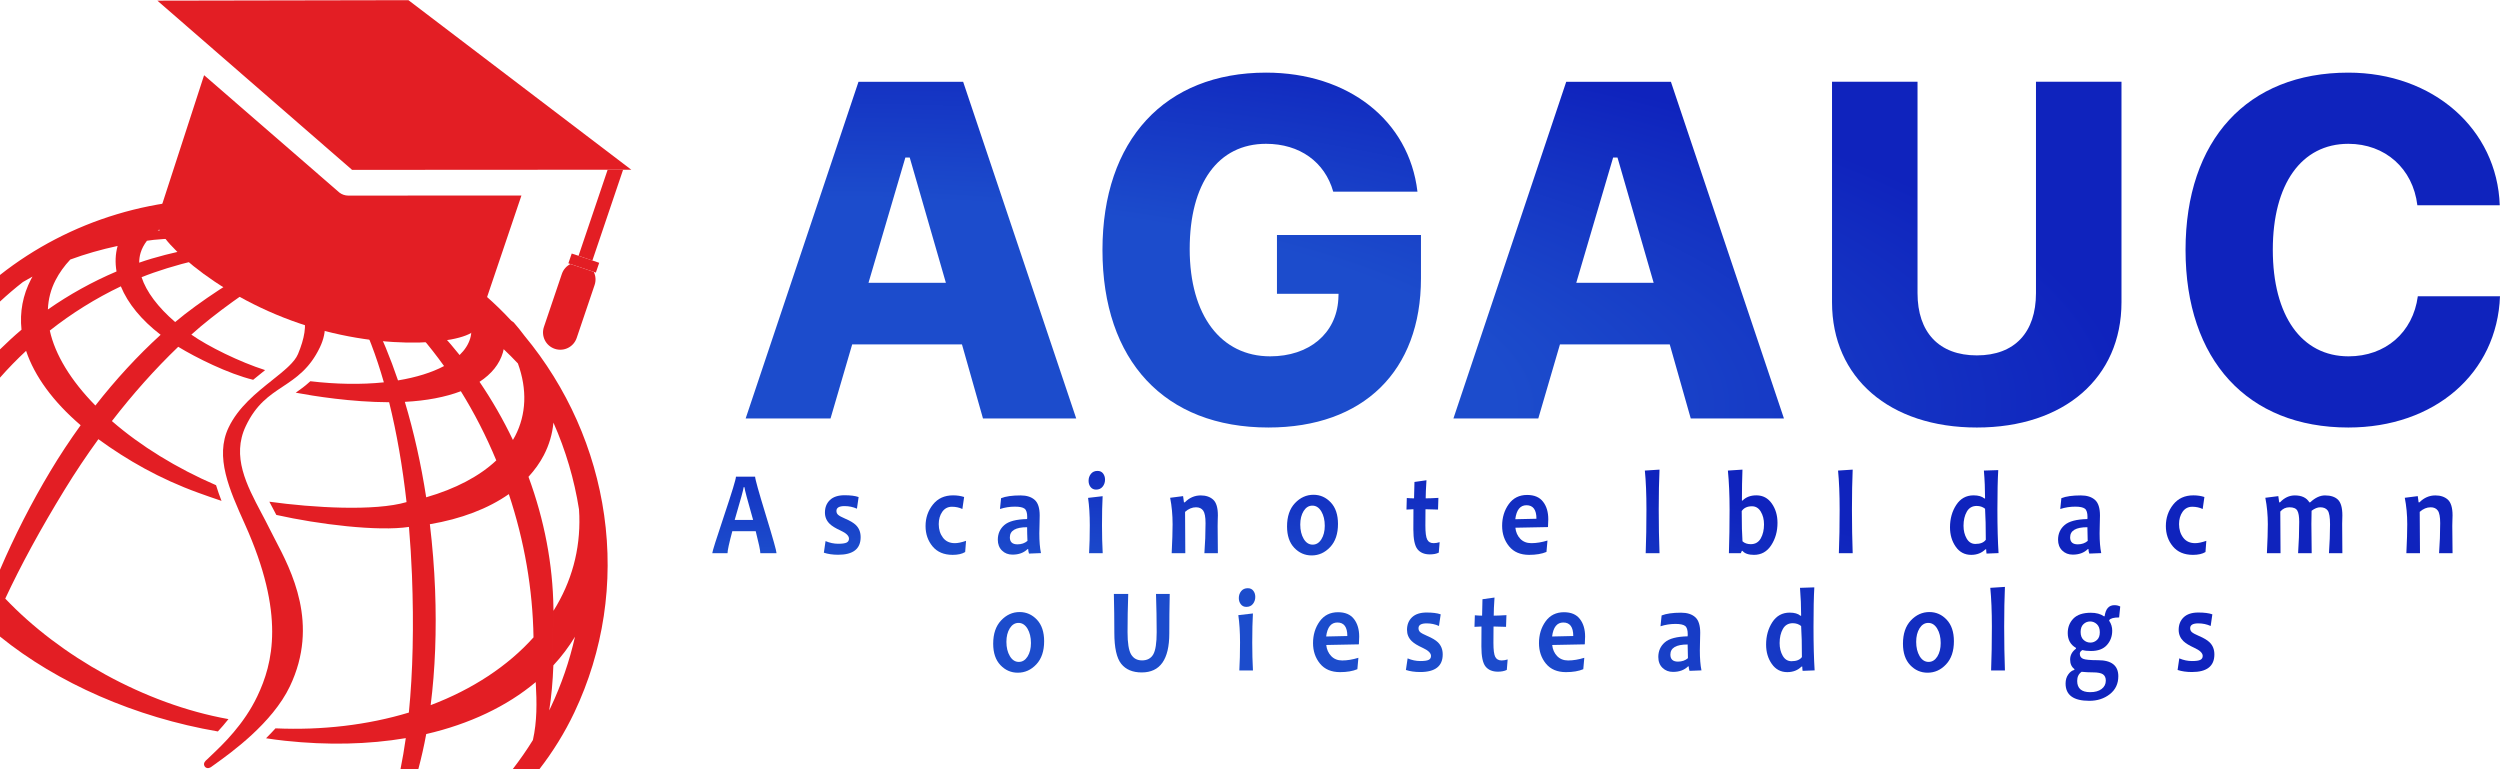
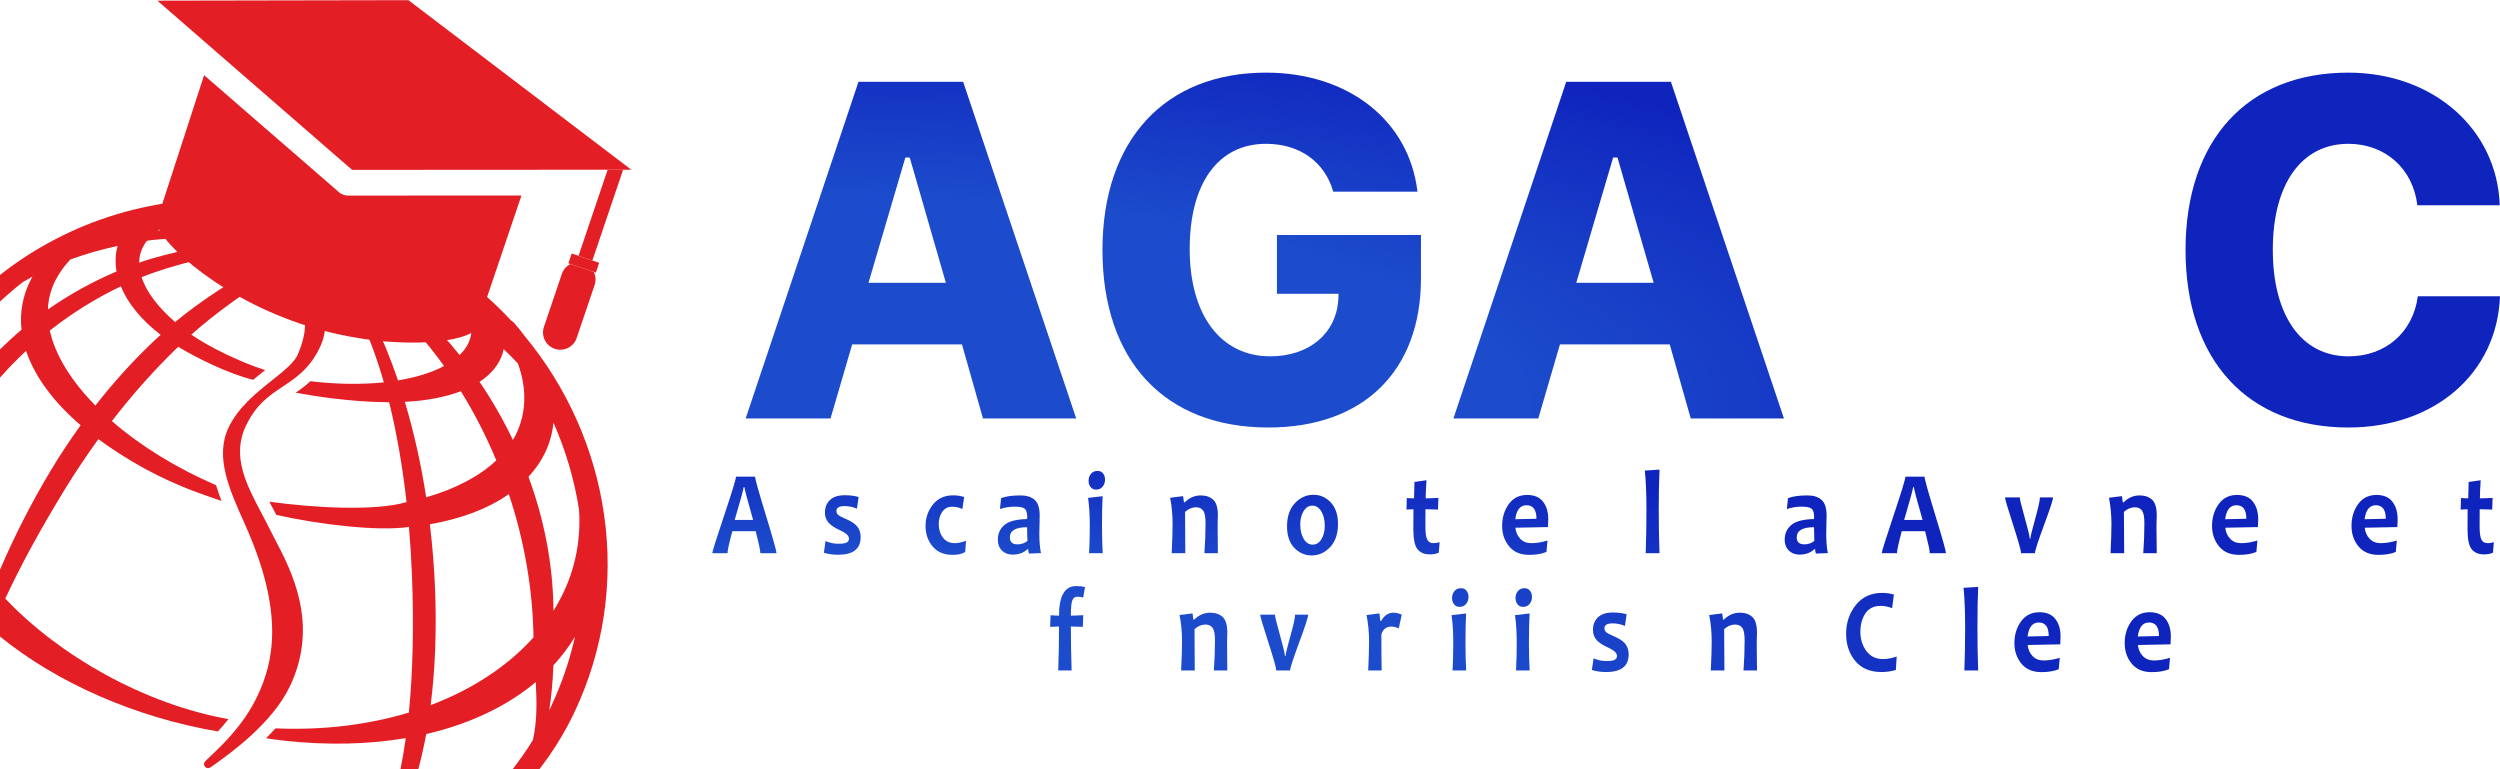
<svg xmlns="http://www.w3.org/2000/svg" xmlns:xlink="http://www.w3.org/1999/xlink" xml:space="preserve" width="2421px" height="745px" version="1.1" style="shape-rendering:geometricPrecision; text-rendering:geometricPrecision; image-rendering:optimizeQuality; fill-rule:evenodd; clip-rule:evenodd" viewBox="0 0 741.45 228.06">
  <defs>
    <style type="text/css">
   
    .fil0 {fill:none}
    .fil1 {fill:#E31E24}
    .fil2 {fill:#E31E24;fill-rule:nonzero}
    .fil3 {fill:url(#id0);fill-rule:nonzero}
    .fil4 {fill:url(#id1);fill-rule:nonzero}
   
  </style>
    <radialGradient id="id0" gradientUnits="userSpaceOnUse" gradientTransform="matrix(1.493 -0.048 0.135 0.455 -136 78)" cx="241.96" cy="121.48" r="260.15" fx="241.96" fy="121.48">
      <stop offset="0" style="stop-opacity:1; stop-color:#1C4CCC" />
      <stop offset="0.529" style="stop-opacity:1; stop-color:#1C4CCC" />
      <stop offset="1" style="stop-opacity:1; stop-color:#0F23BD" />
    </radialGradient>
    <radialGradient id="id1" gradientUnits="userSpaceOnUse" gradientTransform="matrix(1.493 -0.031 0.135 0.293 -142 152)" xlink:href="#id0" cx="232.39" cy="204.36" r="264.19" fx="232.39" fy="204.36">
  </radialGradient>
  </defs>
  <g id="Layer_x0020_1">
    <rect class="fil0" y="0.36" width="741.45" height="227.69" />
    <g id="_1584108161840">
      <path class="fil1" d="M107.68 75.85c0.31,0.12 0.62,0.23 0.93,0.35 -0.03,-0.04 -0.07,-0.07 -0.11,-0.11 -0.27,-0.08 -0.55,-0.16 -0.82,-0.24z" />
      <path class="fil1" d="M96.78 72.53c-0.18,-0.07 -0.41,-0.14 -0.7,-0.19 0.23,0.06 0.46,0.12 0.7,0.19z" />
      <path class="fil1" d="M37.6 67.26c-2.84,0.94 -5.63,1.98 -8.34,3.14 -0.74,0.42 -1.45,0.86 -2.14,1.32 2.96,-0.9 6.02,-1.68 9.14,-2.33 0.4,-0.76 0.84,-1.47 1.34,-2.13z" />
      <path class="fil1" d="M179.18 152.73c-2.77,-19.5 -10.96,-37.92 -23.65,-53.22 -1.07,-1.43 -2.08,-2.69 -3.11,-3.86l-0.09 -0.1 -0.1 -0.07 -0.61 -0.44c-9.56,-10.34 -20.97,-18.2 -33.79,-24.76 -7.54,-3.86 -16.84,-6.7 -16.84,-6.7 -13.2,-4.23 -25.76,-4.17 -26.36,-4.22 -27.61,-2.32 -54.1,5.96 -74.63,22.14l0 7.88c2.18,-2.02 4.45,-3.96 6.81,-5.8 0.92,-0.55 1.87,-1.08 2.83,-1.6 -0.15,0.26 -0.3,0.53 -0.44,0.79 -2.44,4.71 -3.38,9.74 -2.82,14.96 -2.22,1.87 -4.33,3.83 -6.38,5.84l0 8.38c2.44,-2.77 5.02,-5.42 7.74,-7.95 2.51,7.54 8.06,15.11 16.18,22.06 -3.19,4.43 -6.22,9.01 -8.99,13.64 -5.57,9.28 -10.66,19.26 -14.93,29.22l0 19.81c16.99,13.79 40.21,23.98 64.62,28.15 1.02,-1.1 2.08,-2.32 3.14,-3.66 -24.98,-4.47 -50.05,-18.73 -66.2,-35.74 4.62,-9.9 10.53,-20.76 17.61,-32.3 3.14,-5.13 6.51,-10.16 10.01,-14.98 8.47,6.17 18.16,11.75 29.68,15.91 1.8,0.65 4.47,1.61 6.84,2.39 -0.6,-1.54 -1.15,-3.1 -1.62,-4.65 -11.65,-5.03 -22.39,-11.62 -30.89,-19.02 6.22,-8.06 12.83,-15.46 19.67,-22.03 5.25,3.21 14.84,7.99 22.22,9.79 1.14,-0.95 2.26,-1.85 3.37,-2.73 0.06,-0.05 0.12,-0.1 0.18,-0.15 -7.53,-2.39 -17.01,-7.07 -21.88,-10.52 7.01,-6.34 17.53,-13.7 24.62,-17.98 -1.18,-1.15 -2.23,-2.22 -3.12,-3.22 -7.79,4.15 -19.02,11.33 -26.3,17.47 -5.14,-4.43 -8.56,-9 -9.96,-13.3 8.92,-3.61 23.34,-7.2 33.64,-7.9 -0.51,-1.1 -0.71,-2.16 -0.52,-3.23 -10.08,0.87 -24.59,3.55 -33.83,6.82 0.01,-1.01 0.14,-1.98 0.41,-2.89 0.37,-1.25 1.01,-2.46 1.89,-3.61 4.12,-0.74 18.95,-1.28 31.69,-0.98 0.07,-0.22 0.16,-0.44 0.26,-0.67 0.21,-0.43 0.52,-0.86 0.89,-1.26 -12.72,-1.01 -26.2,-0.47 -29.66,-0.12 3.49,-2.29 9.26,-4.66 15.03,-5.64 0.94,0.15 8.51,2.27 16.15,4.52 0.83,-0.53 1.85,-0.97 3.06,-1.29 -6.07,-2.14 -11.42,-3.88 -11.8,-3.97 1.42,-0.02 2.84,-0.01 4.26,0.02 0.13,0 2.74,0.28 6.34,0.46 11.86,0.61 24.82,2.55 47.26,17.65 -5.17,-1.81 -10.68,-3.43 -15.84,-4.78 0.94,1.04 1.42,1.83 1.57,2.12 0,0 0,0 0,0 6.14,1.95 13.19,4.46 20.12,7.64 1.92,1.91 3.43,3.78 4.56,5.6 -6.39,-4.39 -13.35,-8.23 -20.76,-11.45 -0.01,0.05 -1.55,-0.52 -3.7,-1.33 0.09,0.25 0.16,0.56 0.08,0.87 -0.08,0.3 -0.27,0.55 -0.54,0.7 -0.38,0.21 -1.12,0.42 -1.79,-0.61l-0.06 -0.09c-0.65,-0.98 -1.35,-1.8 -2.09,-2.54 -0.31,-0.12 -0.62,-0.23 -0.93,-0.35 -3.21,-0.95 -6,-1.72 -8.17,-2.32 3.1,1.26 6.4,3.15 9.94,5.96 10.86,5.05 24.96,11.9 30.02,15.68 0.45,1.81 0.46,3.54 -0.02,5.16 -0.52,1.75 -1.58,3.4 -3.14,4.91 -6.71,-8.4 -14.42,-15.9 -22.8,-22.25 -1.39,-1.32 -2.74,-2.46 -4.06,-3.5 -4.52,-2.11 -8.49,-3.91 -10.99,-5.04 0.23,-0.31 0.5,-0.65 0.71,-1.02 -0.78,-0.22 -1.5,-0.42 -2.09,-0.59 0.02,-0.12 -0.1,-0.22 -0.3,-0.31 -0.24,-0.07 -0.47,-0.13 -0.7,-0.19 -0.69,-0.14 -1.65,-0.25 -2.6,-0.35 -0.01,0.01 -0.04,0.02 -0.05,0.03 -0.06,-0.02 -0.12,-0.04 -0.17,-0.06 -1.23,-0.14 -2.38,-0.3 -2.84,-0.56 -1.1,-0.17 -2.36,-0.31 -3.73,-0.44 -2.2,-0.08 -4.26,-0.04 -6.19,-0.1 -0.09,0.11 -0.19,0.21 -0.26,0.34 -0.41,0.72 -0.43,1.62 -0.18,2.62l9.39 -0.02c0,0 -5.66,1.78 -8.06,2.83 0.61,0.93 1.4,1.9 2.37,2.91 1.03,-0.46 5.29,-2.08 5.65,-2.23 1.53,-0.63 5.85,-1.74 5.85,-1.74 7.64,9.5 14.05,21.84 18.58,37.77 -6.74,0.7 -14.21,0.57 -21.8,-0.33 -1.44,1.33 -2.9,2.42 -4.33,3.4 5.38,1.01 16.51,2.79 27.7,2.83 2.25,9.1 3.98,19.05 5.16,29.62 -9.4,2.75 -27.65,1.69 -40.69,-0.12 0.29,0.53 0.57,1.07 0.86,1.62 0.41,0.78 0.82,1.54 1.21,2.3 12.62,2.83 30.19,4.95 39.34,3.56 0.4,4.71 0.7,9.5 0.89,14.28 0.58,15.1 0.27,28.81 -0.92,40.78 -12.23,3.7 -25.75,5.29 -39.55,4.68 -0.93,1.02 -1.87,2.01 -2.81,2.94 1.87,0.29 3.74,0.54 5.6,0.74 12.68,1.37 24.73,1.09 35.85,-0.78 -0.45,3.21 -0.98,6.27 -1.57,9.2l5.29 0c0.89,-3.34 1.68,-6.8 2.34,-10.41 12.8,-2.95 23.96,-8.25 32.48,-15.41 0.35,6.23 0.4,11.63 -0.84,17.19 -1.84,2.99 -3.85,5.86 -5.99,8.63l7.92 0c4,-5.17 7.5,-10.78 10.37,-16.84 8.63,-18.23 11.68,-38.45 8.83,-58.49zm-162.7 -69.7c1.12,-2.17 2.59,-4.22 4.37,-6.11 4.42,-1.63 9.14,-2.98 14.03,-4.03 -0.66,2.41 -0.77,4.95 -0.32,7.57 -7.17,3.05 -14.01,6.84 -20.36,11.28 0.12,-3.09 0.88,-6.02 2.28,-8.71zm31.16 16.21c-6.83,6.22 -13.32,13.27 -19.35,20.98 -7.29,-7.42 -11.95,-15.08 -13.52,-22.23 6.51,-5.14 13.6,-9.55 21.07,-13.12 2.07,5.07 6.11,10 11.8,14.37zm101.5 5.29c0.1,-0.33 0.18,-0.67 0.24,-1.02 1.44,1.37 2.86,2.77 4.22,4.23 2.79,7.67 2.51,15.11 -0.82,21.53 -0.2,0.38 -0.42,0.76 -0.66,1.16 -2.87,-6.01 -6.2,-11.8 -9.9,-17.24 3.58,-2.34 5.91,-5.25 6.92,-8.66zm-47.96 -26c11.41,7.62 21.85,17.88 30.52,29.98 -3.58,1.91 -8.26,3.37 -13.66,4.26 -4.52,-13.31 -10.29,-25 -16.86,-34.24zm25.22 68.91c-1.52,-9.86 -3.65,-19.36 -6.33,-28.31 6.35,-0.32 12.04,-1.41 16.61,-3.15 4.01,6.46 7.54,13.35 10.51,20.52 -4.98,4.69 -12.13,8.45 -20.79,10.94zm1.33 61.64c1.33,-10.55 1.78,-22.04 1.31,-34.23 -0.25,-6.46 -0.78,-12.99 -1.55,-19.43 9.26,-1.56 17.3,-4.63 23.42,-8.93 4.62,13.91 7.09,28.2 7.32,42.49 -7.59,8.48 -18.09,15.4 -30.5,20.1zm35.6 0.64c-0.15,0.3 -0.31,0.62 -0.45,0.93 0.65,-4.05 1.06,-8.49 1.24,-13.37 2.44,-2.63 4.58,-5.47 6.41,-8.49 -1.62,7.2 -4.03,14.21 -7.2,20.93l0.82 -28.61 -0.01 -0.72c-0.18,-13.07 -2.68,-26.2 -7.4,-39.03 1.84,-2.01 3.38,-4.16 4.55,-6.41 1.58,-3.05 2.53,-6.29 2.85,-9.66 3.64,8.24 6.19,16.87 7.58,25.71 0.05,0.75 0.08,1.36 0.1,1.94 0.3,10.09 -2.28,19.55 -7.67,28.17l-0.82 28.61z" />
      <path class="fil1" d="M92.69 71.04c-0.09,-0.02 -0.28,0.13 -0.56,0.27 1.17,0.13 2.74,0.37 4.57,0.7 -1.98,-0.96 -4.94,-2.15 -8.2,-3.38 -1.73,-0.08 -3.34,0 -4.69,0.32 0.63,0.19 1.25,0.38 1.85,0.56 2.55,0.41 4.92,0.92 7.03,1.53z" />
      <path class="fil1" d="M90.22 71.22c0.04,-0.01 0.11,0 0.16,0 -1.28,-0.14 -2.51,-0.22 -3.69,-0.26 1.37,0.13 2.63,0.27 3.73,0.44 -0.09,-0.06 -0.17,-0.12 -0.2,-0.18z" />
      <path class="fil1" d="M99.17 73.43c0.12,0.03 0.23,0.06 0.34,0.1 -0.1,-0.05 -0.21,-0.1 -0.31,-0.14 -0.01,0.02 -0.02,0.03 -0.03,0.04z" />
      <path class="fil1" d="M91.11 71.23c-1.49,-0.49 -3.37,-1.08 -5.45,-1.72 -0.82,-0.13 -1.65,-0.25 -2.51,-0.37 -1.01,0.32 -1.84,0.78 -2.43,1.42 2.15,0.1 4.16,0.23 5.97,0.4 1.18,0.04 2.41,0.12 3.69,0.26 0.2,-0.01 0.43,-0.01 0.73,0.01z" />
      <path class="fil1" d="M91.77 71.44c-0.07,-0.02 -0.13,-0.04 -0.2,-0.06 -0.4,-0.06 -0.8,-0.12 -1.19,-0.16 -0.05,0 -0.12,-0.01 -0.16,0 0.03,0.06 0.11,0.12 0.2,0.18 0.22,0.03 0.44,0.07 0.65,0.1 0.26,0.04 0.49,0.01 0.7,-0.06z" />
      <path class="fil1" d="M93.49 71.99c0.94,0.1 1.9,0.21 2.59,0.35 -0.73,-0.21 -1.45,-0.39 -2.16,-0.54 -0.18,0.04 -0.33,0.1 -0.43,0.19z" />
-       <path class="fil1" d="M91.07 71.5c-0.21,-0.03 -0.43,-0.07 -0.65,-0.1 0.46,0.26 1.61,0.42 2.84,0.56 -0.42,-0.15 -0.92,-0.32 -1.49,-0.51 -0.21,0.06 -0.44,0.09 -0.7,0.05z" />
      <path class="fil1" d="M99.2 73.39c0.1,0.04 0.21,0.09 0.31,0.14 2.17,0.6 4.96,1.37 8.17,2.32 -4.17,-1.59 -8.21,-3.12 -8.23,-3.05 -0.05,0.2 -0.15,0.4 -0.25,0.59z" />
      <path class="fil1" d="M91.84 71.42c0.68,0.1 1.38,0.23 2.08,0.38 0.98,-0.23 2.84,0.22 3.62,0.63 -0.25,-0.13 -0.53,-0.28 -0.84,-0.42 -1.83,-0.33 -3.4,-0.57 -4.57,-0.7 -0.08,0.04 -0.19,0.07 -0.29,0.11z" />
      <path class="fil1" d="M92.69 71.04c-2.11,-0.61 -4.48,-1.12 -7.03,-1.53 2.08,0.64 3.96,1.23 5.45,1.72 0.3,0.01 0.63,0.04 1.02,0.08 0.28,-0.14 0.47,-0.29 0.56,-0.27z" />
      <path class="fil1" d="M91.11 71.23c0.16,0.05 0.31,0.1 0.46,0.15 0.09,0.01 0.18,0.02 0.27,0.04 0.1,-0.04 0.21,-0.07 0.29,-0.11 -0.39,-0.04 -0.72,-0.07 -1.02,-0.08z" />
      <path class="fil1" d="M90.38 71.22c0.39,0.04 0.79,0.1 1.19,0.16 -0.15,-0.05 -0.3,-0.1 -0.46,-0.15 -0.29,-0.02 -0.53,-0.02 -0.73,-0.01z" />
      <path class="fil1" d="M91.77 71.44c0.02,0 0.05,-0.01 0.07,-0.02 -0.09,-0.02 -0.18,-0.03 -0.27,-0.04 0.07,0.02 0.13,0.04 0.2,0.06z" />
      <path class="fil1" d="M91.84 71.42c-0.02,0.01 -0.05,0.02 -0.07,0.03 0.57,0.19 1.07,0.36 1.49,0.51 0.07,0.01 0.15,0.02 0.22,0.03 0.11,-0.09 0.26,-0.15 0.44,-0.19 -0.7,-0.15 -1.4,-0.28 -2.08,-0.38z" />
      <path class="fil1" d="M105.69 73.91c-3.38,-0.8 -6.45,-1.44 -8.99,-1.9 0.31,0.14 0.59,0.29 0.84,0.42 -0.78,-0.41 -2.64,-0.86 -3.62,-0.63 0.71,0.15 1.43,0.33 2.16,0.54 0.29,0.05 0.52,0.12 0.7,0.19 0.79,0.25 1.6,0.54 2.42,0.86 0.1,-0.19 0.2,-0.39 0.25,-0.59 0.02,-0.07 4.06,1.46 8.23,3.05 0.27,0.08 0.55,0.16 0.82,0.24 -0.85,-0.83 -1.78,-1.54 -2.81,-2.18z" />
      <path class="fil1" d="M96.78 72.53c0.2,0.09 0.32,0.19 0.3,0.31 0.59,0.17 1.31,0.37 2.09,0.59 0.01,-0.01 0.02,-0.02 0.03,-0.04 -0.82,-0.32 -1.63,-0.61 -2.42,-0.86z" />
      <path class="fil1" d="M98.46 74.45c2.51,1.13 6.47,2.93 10.99,5.04 -3.54,-2.81 -6.84,-4.7 -9.94,-5.96 -0.11,-0.04 -0.22,-0.07 -0.34,-0.1 -0.21,0.37 -0.48,0.71 -0.71,1.02z" />
-       <path class="fil1" d="M93.43 72.02c0.01,-0.01 0.04,-0.02 0.05,-0.03 -0.07,-0.01 -0.15,-0.02 -0.22,-0.03 0.05,0.02 0.11,0.04 0.17,0.06z" />
      <path class="fil1" d="M88.38 104.96c-1.03,2.47 -4.1,4.92 -7.66,7.75 -4.72,3.76 -10.07,8.03 -12.93,14.05 -4.13,8.68 0.22,18.37 4.83,28.63 12.06,26.77 8.31,41.34 3.7,51.04 -3.99,8.38 -10.22,14.3 -13.57,17.47 -0.49,0.46 -0.91,0.87 -1.26,1.21 -0.02,0.02 -0.08,0.07 -0.13,0.12 -0.34,0.28 -1.22,1.03 -0.69,1.95 0.17,0.29 0.44,0.49 0.77,0.55 0.65,0.13 1.19,-0.3 1.59,-0.61 0.05,-0.04 0.1,-0.08 0.13,-0.09l0.61 -0.44c4.65,-3.33 17.01,-12.16 22.22,-23.12 8.76,-18.41 0.47,-34.21 -4.48,-43.65 -0.63,-1.2 -1.22,-2.33 -1.72,-3.36 -0.71,-1.44 -1.47,-2.87 -2.28,-4.4 -4.36,-8.24 -8.88,-16.77 -4.61,-25.75 3.08,-6.47 6.92,-9.02 10.99,-11.72 3.92,-2.61 7.97,-5.3 11,-11.66 4.67,-9.82 -2.72,-16.04 -7.62,-20.15l-0.81 -0.68c-1.03,-0.87 -1.9,-1.72 -2.7,-2.56 -0.04,0.02 -0.08,0.04 -0.11,0.05 -1.15,-1.07 -2,-3.13 -2.87,-2.67 0.16,-0.08 0.38,-0.18 0.61,-0.29 -0.66,-1.01 -1.11,-1.95 -1.33,-2.81l-0.27 0.01c-0.19,-0.37 0.27,-2.79 0.23,-2.98 0.15,0 0.32,0.01 0.48,0.01 0.07,-0.1 0.14,-0.21 0.22,-0.3 -1.74,-0.08 -3.57,-0.15 -5.45,-0.19 -0.07,0.22 -0.13,0.44 -0.16,0.66 0,0 0,0 0,0 -0.03,1.1 0.34,3.22 1.43,3.16 -0.29,0.02 -0.6,0.05 -0.91,0.07 0.54,1.17 1.44,2.39 2.62,3.73 0.2,-0.11 0.42,-0.23 0.61,-0.34 0.95,1.13 1.63,2.32 2.74,3.42 -0.07,0.04 -0.16,0.1 -0.23,0.14 0.34,0.33 0.68,0.67 1.05,1.01 8.52,8.2 9.85,13.31 5.96,22.74z" />
      <path class="fil1" d="M102.29 72.1c1.26,0.59 2.37,1.17 3.4,1.81 1.77,0.42 3.62,0.88 5.53,1.38 -1.43,-1.59 -3.95,-3.76 -8.08,-5.58 -10.25,-4.52 -17.56,-5.02 -22.14,-3.8 2.48,0.87 5.07,1.8 7.5,2.72 4.55,0.22 9.95,1.65 13.79,3.47z" />
      <path class="fil1" d="M75.11 71.03c0,0 0,0 0,0 -0.19,1.06 0.01,2.13 0.52,3.23 0.31,-0.02 0.62,-0.05 0.91,-0.07 -1.09,0.06 -1.46,-2.06 -1.43,-3.16z" />
      <path class="fil1" d="M110.7 78.74l0.06 0.09c0.67,1.03 1.41,0.82 1.79,0.61 0.27,-0.15 0.46,-0.4 0.54,-0.7 0.08,-0.31 0.01,-0.62 -0.08,-0.87 -1.31,-0.5 -2.84,-1.08 -4.4,-1.67 0.74,0.74 1.44,1.56 2.09,2.54z" />
      <path class="fil1" d="M108.5 76.09c1.37,0.41 2.8,0.85 4.29,1.32 0,0 0,0 0,0 -0.15,-0.29 -0.63,-1.08 -1.57,-2.12 -1.91,-0.5 -3.76,-0.96 -5.53,-1.38 1.03,0.64 1.96,1.35 2.81,2.18z" />
      <path class="fil1" d="M83.65 79.59c0.03,-0.01 0.07,-0.03 0.11,-0.05 -0.97,-1.01 -1.76,-1.98 -2.37,-2.91 -0.23,0.11 -0.45,0.21 -0.61,0.29 0.87,-0.46 1.72,1.6 2.87,2.67z" />
      <path class="fil1" d="M78.86 77.65c-0.19,0.1 -0.41,0.23 -0.61,0.34 0.89,1 1.94,2.07 3.12,3.22 0.07,-0.04 0.16,-0.1 0.23,-0.14 -1.11,-1.1 -1.79,-2.29 -2.74,-3.42z" />
      <path class="fil1" d="M79.79 73.83l0.27 -0.01c-0.25,-1 -0.23,-1.9 0.18,-2.62 0.07,-0.13 0.17,-0.23 0.26,-0.34 -0.16,0 -0.33,-0.01 -0.48,-0.01 0.04,0.19 -0.42,2.61 -0.23,2.98z" />
    </g>
    <polygon class="fil2" points="175.69,77.21 184.8,50.28 180.22,50.28 171.58,75.82 " />
    <path class="fil2" d="M154.65 57.93l-51.35 0.03c-0.47,0 -0.94,-0.08 -1.39,-0.23 -0.44,-0.15 -0.87,-0.37 -1.24,-0.66l-40.14 -34.82 -13.72 42.24 0.05 0.02 -0.28 0.49c-1.56,4.6 16.21,22.05 42.38,30.91 26.17,8.86 50.83,5.76 52.38,1.17l0.07 -0.57 0.17 0.06 13.07 -38.64z" />
    <polygon class="fil2" points="104.42,50.33 157.24,50.3 180.22,50.28 184.8,50.28 187.22,50.28 121.13,0 46.67,0.14 " />
    <path class="fil2" d="M166.64 81.18l-5.32 15.72c-0.91,2.69 0.53,5.6 3.21,6.5 2.68,0.91 5.59,-0.53 6.5,-3.21l5.32 -15.72c0.45,-1.33 0.32,-2.71 -0.24,-3.88l-6.92 -2.34c-1.16,0.58 -2.1,1.6 -2.55,2.93z" />
    <polygon class="fil2" points="169.56,75.14 168.57,78.04 176.72,80.8 177.71,77.89 " />
    <path class="fil3" d="M291.53 124.05l27.65 0 -33.53 -99.84 -31.04 0 -33.46 99.84 25.17 0 6.42 -21.96 32.56 0 6.23 21.96zm-23.02 -77.37l1.3 0 10.72 37.14 -22.95 0 10.93 -37.14z" />
    <path id="_1" class="fil3" d="M421.43 82.52l0 -12.87 -42.71 0 0 17.43 18.27 0 -0.07 1.65c-0.61,10.13 -8.64,16.9 -20.21,16.9 -14.52,0 -23.87,-12.04 -23.87,-31.82 0,-19.53 8.45,-31.21 22.64,-31.21 9.97,0 17.43,5.36 19.93,14.19l24.98 0c-2.48,-21.16 -20.57,-35.3 -44.91,-35.3 -29.98,0 -48.51,20 -48.51,52.6 0,32.87 18.46,52.65 49.2,52.65 28.21,0 45.26,-16.76 45.26,-44.22z" />
    <path id="_2" class="fil3" d="M501.44 124.05l27.64 0 -33.52 -99.84 -31.05 0 -33.45 99.84 25.17 0 6.42 -21.96 32.56 0 6.23 21.96zm-23.02 -77.37l1.3 0 10.72 37.14 -22.95 0 10.93 -37.14z" />
-     <path id="_3" class="fil3" d="M568.7 24.18l-25.36 0 0 65.4c0,22.43 17.07,37.16 42.95,37.16 25.9,0 42.9,-14.73 42.9,-37.16l0 -65.4 -25.36 0 0 62.71c0,11.61 -6.28,18.46 -17.54,18.46 -11.24,0 -17.59,-6.85 -17.59,-18.46l0 -62.71z" />
    <path id="_4" class="fil3" d="M696.47 126.74c25.6,0 44.13,-16.08 44.98,-38.93l-24.37 0c-1.44,10.77 -9.61,17.82 -20.54,17.82 -13.97,0 -22.47,-12.06 -22.47,-31.61 0,-19.5 8.5,-31.42 22.4,-31.42 10.93,0 19.17,7.34 20.47,18.22l24.44 0c-0.78,-22.64 -19.79,-39.33 -44.91,-39.33 -29.93,0 -48.28,19.93 -48.28,52.6 0,32.65 18.42,52.65 48.28,52.65z" />
    <path class="fil4" d="M230.3 164.01l-4.8 0c0,-0.77 -0.46,-2.94 -1.37,-6.52l-6.94 0c-0.94,3.52 -1.42,5.69 -1.42,6.52l-4.52 0c0,-0.46 1.17,-4.17 3.51,-11.15 2.34,-6.98 3.51,-10.83 3.51,-11.54l5.68 0c0,0.67 1.05,4.45 3.17,11.37 2.12,6.92 3.18,10.69 3.18,11.32zm-6.94 -9.85c-1.71,-5.99 -2.57,-9.23 -2.57,-9.72l-0.24 0c0,0.45 -0.88,3.69 -2.66,9.72l5.47 0z" />
    <path id="_1_0" class="fil4" d="M242.35 159.25c0,3.48 -2.22,5.23 -6.67,5.23 -1.63,0 -3.04,-0.21 -4.25,-0.61l0.51 -3.44c1.25,0.53 2.49,0.79 3.74,0.79 1.2,0 2.04,-0.12 2.5,-0.35 0.46,-0.23 0.7,-0.62 0.7,-1.17 0,-0.84 -0.84,-1.65 -2.53,-2.42 -1.47,-0.67 -2.54,-1.33 -3.21,-1.99 -0.92,-0.9 -1.38,-2.01 -1.38,-3.32 0,-1.55 0.49,-2.79 1.48,-3.73 0.99,-0.94 2.44,-1.41 4.33,-1.41 1.77,0 3.17,0.18 4.18,0.54l-0.51 3.45c-1.13,-0.51 -2.35,-0.77 -3.67,-0.77 -1.6,0 -2.4,0.48 -2.4,1.43 0,0.49 0.17,0.88 0.51,1.17 0.34,0.3 1.04,0.68 2.09,1.13 1.45,0.62 2.5,1.25 3.17,1.9 0.94,0.93 1.41,2.12 1.41,3.57z" />
    <path id="_2_1" class="fil4" d="M255.25 159.25c0,3.48 -2.22,5.23 -6.66,5.23 -1.63,0 -3.04,-0.21 -4.25,-0.61l0.5 -3.44c1.25,0.53 2.5,0.79 3.75,0.79 1.2,0 2.03,-0.12 2.49,-0.35 0.47,-0.23 0.71,-0.62 0.71,-1.17 0,-0.84 -0.84,-1.65 -2.53,-2.42 -1.47,-0.67 -2.54,-1.33 -3.21,-1.99 -0.92,-0.9 -1.39,-2.01 -1.39,-3.32 0,-1.55 0.5,-2.79 1.49,-3.73 0.99,-0.94 2.44,-1.41 4.33,-1.41 1.77,0 3.16,0.18 4.17,0.54l-0.5 3.45c-1.14,-0.51 -2.36,-0.77 -3.67,-0.77 -1.61,0 -2.41,0.48 -2.41,1.43 0,0.49 0.17,0.88 0.52,1.17 0.33,0.3 1.03,0.68 2.08,1.13 1.46,0.62 2.51,1.25 3.17,1.9 0.95,0.93 1.41,2.12 1.41,3.57z" />
    <path id="_3_2" class="fil4" d="M272.43 155.35c0,2.92 -0.78,5.21 -2.33,6.86 -1.55,1.65 -3.38,2.47 -5.48,2.47 -2.01,0 -3.73,-0.75 -5.16,-2.25 -1.43,-1.5 -2.15,-3.62 -2.15,-6.35 0,-2.94 0.78,-5.24 2.35,-6.9 1.56,-1.66 3.39,-2.49 5.49,-2.49 2,0 3.71,0.76 5.14,2.27 1.42,1.52 2.14,3.65 2.14,6.39zm-3.92 0.52c0,-1.68 -0.35,-3.1 -1.02,-4.24 -0.68,-1.15 -1.57,-1.72 -2.66,-1.72 -1.06,0 -1.93,0.54 -2.59,1.6 -0.67,1.07 -1,2.41 -1,4.01 0,1.68 0.34,3.1 1.02,4.25 0.68,1.14 1.57,1.71 2.66,1.71 1.06,0 1.92,-0.54 2.59,-1.6 0.67,-1.07 1,-2.41 1,-4.01z" />
    <path id="_4_3" class="fil4" d="M286.51 160.35l-0.26 3.32c-0.91,0.56 -2.15,0.84 -3.71,0.84 -2.58,0 -4.57,-0.84 -5.96,-2.51 -1.38,-1.67 -2.08,-3.68 -2.08,-6.03 0,-2.44 0.73,-4.56 2.18,-6.38 1.45,-1.82 3.44,-2.73 5.97,-2.73 1.23,0 2.32,0.17 3.29,0.49l-0.52 3.56c-0.92,-0.44 -1.95,-0.67 -3.09,-0.67 -1.21,0 -2.17,0.5 -2.87,1.49 -0.7,1 -1.05,2.22 -1.05,3.67 0,1.58 0.42,2.92 1.25,4.01 0.83,1.09 2.01,1.63 3.53,1.63 0.89,0 1.99,-0.23 3.32,-0.69z" />
    <path id="_5" class="fil4" d="M293.1 164.01l-4.04 0c0.14,-2.41 0.21,-5.17 0.21,-8.28 0,-3.09 -0.17,-5.79 -0.51,-8.12l4.33 -0.5c-0.13,2.25 -0.2,5.12 -0.2,8.62 0,2.98 0.07,5.74 0.21,8.28zm0.69 -21.82c0,0.8 -0.23,1.49 -0.69,2.08 -0.47,0.59 -1.12,0.89 -1.95,0.89 -0.7,0 -1.25,-0.26 -1.64,-0.77 -0.4,-0.51 -0.6,-1.13 -0.6,-1.84 0,-0.8 0.23,-1.48 0.7,-2.06 0.47,-0.58 1.12,-0.88 1.96,-0.88 0.71,0 1.26,0.26 1.64,0.76 0.39,0.51 0.58,1.12 0.58,1.82z" />
    <path id="_6" class="fil4" d="M308.73 163.99l-3.55 0.14c-0.16,-0.49 -0.24,-0.93 -0.24,-1.33l-0.19 0c-1.11,1.09 -2.59,1.64 -4.46,1.64 -1.26,0 -2.3,-0.4 -3.12,-1.21 -0.83,-0.81 -1.24,-1.88 -1.24,-3.21 0,-1.77 0.64,-3.22 1.92,-4.34 1.29,-1.13 3.55,-1.72 6.77,-1.79 0.02,-0.21 0.03,-0.42 0.03,-0.6 0,-1.25 -0.26,-2.08 -0.78,-2.48 -0.52,-0.4 -1.47,-0.6 -2.87,-0.6 -1.51,0 -2.99,0.23 -4.43,0.7l0.33 -3.21c1.37,-0.55 3.29,-0.82 5.77,-0.82 1.81,0 3.21,0.44 4.2,1.33 0.99,0.88 1.48,2.42 1.48,4.63 0,0.49 -0.02,1.37 -0.05,2.66 -0.04,1.29 -0.06,2.16 -0.06,2.58 0,2.41 0.16,4.37 0.49,5.91zm-4.01 -3.62c-0.07,-1.57 -0.1,-2.93 -0.1,-4.06 -3.41,0 -5.12,1 -5.12,3.01 0,1.38 0.75,2.07 2.26,2.07 1.18,0 2.16,-0.34 2.96,-1.02z" />
    <path id="_7" class="fil4" d="M320.52 160.75l-0.26 3.1c-0.7,0.35 -1.58,0.52 -2.64,0.52 -1.62,0 -2.85,-0.51 -3.67,-1.53 -0.82,-1.02 -1.23,-2.99 -1.23,-5.91 0,-1.75 0.01,-3.73 0.03,-5.95 -0.51,0 -1.2,0.03 -2.07,0.1l0.1 -3.43c0.77,0.07 1.49,0.1 2.15,0.1 0.01,-0.61 0.05,-2.23 0.12,-4.86l3.56 -0.51c-0.15,2.32 -0.22,4.11 -0.22,5.37 0.84,0 2.09,-0.04 3.77,-0.14l-0.12 3.47c-1.53,-0.07 -2.76,-0.1 -3.72,-0.1 -0.02,1.54 -0.03,3.16 -0.03,4.86 0,2.06 0.18,3.45 0.55,4.15 0.36,0.7 0.99,1.05 1.91,1.05 0.54,0 1.13,-0.1 1.77,-0.29z" />
    <path id="_8" class="fil4" d="M327.04 164.01l-4.04 0c0.14,-2.41 0.21,-5.17 0.21,-8.28 0,-3.09 -0.17,-5.79 -0.51,-8.12l4.32 -0.5c-0.13,2.25 -0.19,5.12 -0.19,8.62 0,2.98 0.07,5.74 0.21,8.28zm0.69 -21.82c0,0.8 -0.23,1.49 -0.7,2.08 -0.47,0.59 -1.12,0.89 -1.95,0.89 -0.69,0 -1.24,-0.26 -1.64,-0.77 -0.4,-0.51 -0.59,-1.13 -0.59,-1.84 0,-0.8 0.23,-1.48 0.69,-2.06 0.47,-0.58 1.12,-0.88 1.96,-0.88 0.72,0 1.27,0.26 1.65,0.76 0.38,0.51 0.58,1.12 0.58,1.82z" />
    <path id="_9" class="fil4" d="M344.91 155.35c0,2.92 -0.77,5.21 -2.33,6.86 -1.54,1.65 -3.37,2.47 -5.48,2.47 -2,0 -3.72,-0.75 -5.15,-2.25 -1.43,-1.5 -2.15,-3.62 -2.15,-6.35 0,-2.94 0.78,-5.24 2.34,-6.9 1.57,-1.66 3.4,-2.49 5.5,-2.49 2,0 3.71,0.76 5.13,2.27 1.43,1.52 2.14,3.65 2.14,6.39zm-3.92 0.52c0,-1.68 -0.34,-3.1 -1.02,-4.24 -0.68,-1.15 -1.56,-1.72 -2.66,-1.72 -1.06,0 -1.92,0.54 -2.59,1.6 -0.66,1.07 -1,2.41 -1,4.01 0,1.68 0.34,3.1 1.02,4.25 0.69,1.14 1.57,1.71 2.67,1.71 1.06,0 1.92,-0.54 2.58,-1.6 0.67,-1.07 1,-2.41 1,-4.01z" />
    <path id="_10" class="fil4" d="M361.2 164.01l-4 0c0.22,-2.94 0.34,-5.91 0.34,-8.92 0,-1.83 -0.24,-3.07 -0.7,-3.71 -0.47,-0.65 -1.17,-0.98 -2.13,-0.98 -1.14,0 -2.22,0.45 -3.24,1.36 0.05,4.53 0.07,8.61 0.07,12.25l-4.04 0c0.18,-3.64 0.27,-6.5 0.27,-8.57 0,-2.78 -0.24,-5.4 -0.73,-7.86l3.84 -0.49 0.26 1.85 0.24 0c1.37,-1.38 2.95,-2.06 4.73,-2.06 1.54,0 2.78,0.42 3.7,1.26 0.93,0.85 1.39,2.4 1.39,4.66 0,0.34 -0.01,0.79 -0.04,1.35 -0.02,0.57 -0.03,1.14 -0.03,1.74 0,1.56 0.02,4.27 0.07,8.12z" />
    <path id="_11" class="fil4" d="M380.61 139.29l-0.54 3.09c-0.57,-0.16 -1.16,-0.24 -1.76,-0.24 -0.72,0 -1.21,0.39 -1.48,1.15 -0.27,0.77 -0.41,2.25 -0.41,4.46 0.89,0 2.12,-0.04 3.68,-0.14l-0.12 3.47c-1.56,-0.07 -2.75,-0.1 -3.56,-0.1 0,4.37 0.07,8.71 0.23,13.03l-3.97 0c0.15,-4.26 0.23,-8.6 0.23,-13.03 -0.59,0 -1.47,0.03 -2.63,0.1l0.12 -3.45c1.06,0.08 1.89,0.12 2.51,0.12 0,-5.84 1.69,-8.76 5.08,-8.76 1.01,0 1.88,0.1 2.62,0.3z" />
    <path id="_12" class="fil4" d="M396.82 155.35c0,2.92 -0.77,5.21 -2.33,6.86 -1.55,1.65 -3.38,2.47 -5.48,2.47 -2,0 -3.72,-0.75 -5.15,-2.25 -1.43,-1.5 -2.15,-3.62 -2.15,-6.35 0,-2.94 0.78,-5.24 2.34,-6.9 1.57,-1.66 3.4,-2.49 5.5,-2.49 1.99,0 3.71,0.76 5.13,2.27 1.43,1.52 2.14,3.65 2.14,6.39zm-3.92 0.52c0,-1.68 -0.34,-3.1 -1.02,-4.24 -0.68,-1.15 -1.57,-1.72 -2.66,-1.72 -1.06,0 -1.92,0.54 -2.59,1.6 -0.66,1.07 -1,2.41 -1,4.01 0,1.68 0.34,3.1 1.02,4.25 0.68,1.14 1.57,1.71 2.66,1.71 1.07,0 1.93,-0.54 2.59,-1.6 0.67,-1.07 1,-2.41 1,-4.01z" />
    <path id="_13" class="fil4" d="M409.45 147.46l-0.88 4.07c-0.74,-0.34 -1.49,-0.52 -2.25,-0.52 -1.47,0 -2.44,0.76 -2.91,2.3 0,4.63 0.03,8.2 0.09,10.7l-4 0c0.17,-3.5 0.25,-6.35 0.25,-8.57 0,-2.77 -0.25,-5.39 -0.74,-7.86l3.83 -0.49c0.17,1.28 0.25,2.03 0.25,2.25l0.24 0c0.92,-1.64 2.15,-2.46 3.68,-2.46 0.72,0 1.53,0.19 2.44,0.58z" />
    <path id="_14" class="fil4" d="M426.97 160.75l-0.26 3.1c-0.7,0.35 -1.58,0.52 -2.65,0.52 -1.62,0 -2.84,-0.51 -3.66,-1.53 -0.82,-1.02 -1.23,-2.99 -1.23,-5.91 0,-1.75 0.01,-3.73 0.03,-5.95 -0.51,0 -1.21,0.03 -2.07,0.1l0.1 -3.43c0.77,0.07 1.49,0.1 2.15,0.1 0.01,-0.61 0.05,-2.23 0.12,-4.86l3.56 -0.51c-0.15,2.32 -0.23,4.11 -0.23,5.37 0.85,0 2.1,-0.04 3.77,-0.14l-0.11 3.47c-1.53,-0.07 -2.76,-0.1 -3.72,-0.1 -0.02,1.54 -0.03,3.16 -0.03,4.86 0,2.06 0.18,3.45 0.55,4.15 0.35,0.7 0.99,1.05 1.9,1.05 0.55,0 1.14,-0.1 1.78,-0.29z" />
    <path id="_15" class="fil4" d="M442.8 164.01l-4 0c0.22,-2.94 0.34,-5.8 0.34,-8.57 0,-2.07 -0.23,-3.43 -0.68,-4.08 -0.45,-0.64 -1.19,-0.96 -2.23,-0.96 -1.09,0 -2.16,0.42 -3.21,1.27 0,4.94 0.05,9.05 0.15,12.34l-4 0c0.11,-3.61 0.17,-7.92 0.17,-12.95 0,-4.63 -0.16,-8.48 -0.47,-11.55l4.26 -0.28c-0.15,3.74 -0.23,7 -0.23,9.76l0.2 0c1.32,-1.41 2.83,-2.11 4.53,-2.11 1.61,0 2.88,0.42 3.8,1.27 0.91,0.85 1.37,2.35 1.37,4.48 0,0.22 -0.01,0.67 -0.04,1.35 -0.02,0.68 -0.04,1.13 -0.04,1.35 0,1.94 0.03,4.83 0.08,8.68z" />
    <path id="_16" class="fil4" d="M459.19 153.96c0,0.59 -0.03,1.36 -0.09,2.31l-9.67 0.19c0.14,1.31 0.62,2.41 1.45,3.28 0.83,0.87 1.93,1.3 3.28,1.3 1.5,0 3.1,-0.26 4.79,-0.78l-0.3 3.38c-1.38,0.58 -3.1,0.87 -5.14,0.87 -2.58,0 -4.56,-0.84 -5.94,-2.53 -1.38,-1.68 -2.07,-3.71 -2.07,-6.07 0,-2.48 0.66,-4.62 1.96,-6.44 1.31,-1.82 3.13,-2.73 5.45,-2.73 2.13,0 3.7,0.67 4.73,2.01 1.04,1.33 1.55,3.07 1.55,5.21zm-3.51 -0.16c0,-2.67 -0.99,-4.01 -2.95,-4.01 -1.87,0 -2.98,1.38 -3.33,4.15l6.28 -0.14z" />
    <path id="_17" class="fil4" d="M484.54 163.41c-2.39,0.71 -4.38,1.07 -5.99,1.07 -3.44,0 -6.05,-1.1 -7.83,-3.29 -1.78,-2.19 -2.66,-4.84 -2.66,-7.97 0,-3.28 0.97,-6.14 2.9,-8.57 1.94,-2.43 4.62,-3.64 8.06,-3.64 1.61,0 3.04,0.17 4.27,0.51l-0.5 4.11c-1.57,-0.48 -2.98,-0.72 -4.24,-0.72 -2.11,0 -3.68,0.76 -4.72,2.26 -1.05,1.5 -1.57,3.34 -1.57,5.51 0,2.22 0.59,4.15 1.75,5.8 1.17,1.65 2.78,2.48 4.83,2.48 0.57,0 1.23,-0.07 1.98,-0.21 -0.14,-1.29 -0.22,-2.56 -0.22,-3.8 0,-1.25 -0.11,-2.67 -0.32,-4.23l4.26 0c-0.09,1.78 -0.13,3.59 -0.13,5.4 0,1.31 0.04,3.07 0.13,5.29z" />
    <path id="_18" class="fil4" d="M492.18 164.01l-4.1 0c0.15,-3.99 0.22,-8.31 0.22,-12.95 0,-4.52 -0.15,-8.38 -0.47,-11.55l4.35 -0.28c-0.15,3.29 -0.23,7.23 -0.23,11.83 0,4.67 0.08,8.99 0.23,12.95z" />
-     <path id="_19" class="fil4" d="M510.1 155.35c0,2.92 -0.78,5.21 -2.33,6.86 -1.55,1.65 -3.38,2.47 -5.48,2.47 -2.01,0 -3.72,-0.75 -5.15,-2.25 -1.43,-1.5 -2.15,-3.62 -2.15,-6.35 0,-2.94 0.78,-5.24 2.34,-6.9 1.56,-1.66 3.4,-2.49 5.5,-2.49 1.99,0 3.71,0.76 5.13,2.27 1.43,1.52 2.14,3.65 2.14,6.39zm-3.92 0.52c0,-1.68 -0.34,-3.1 -1.02,-4.24 -0.68,-1.15 -1.57,-1.72 -2.66,-1.72 -1.06,0 -1.92,0.54 -2.59,1.6 -0.67,1.07 -1,2.41 -1,4.01 0,1.68 0.34,3.1 1.02,4.25 0.68,1.14 1.57,1.71 2.66,1.71 1.06,0 1.92,-0.54 2.59,-1.6 0.67,-1.07 1,-2.41 1,-4.01z" />
    <path id="_20" class="fil4" d="M527.17 155.01c0,2.53 -0.62,4.74 -1.86,6.64 -1.24,1.91 -2.95,2.86 -5.12,2.86 -1.61,0 -2.74,-0.39 -3.4,-1.18l-0.19 0 -0.31 0.68 -3.53 0c0.13,-4.08 0.2,-8.39 0.2,-12.95 0,-4.28 -0.17,-8.13 -0.5,-11.55l4.32 -0.28c-0.11,2.71 -0.16,5.77 -0.16,9.18l0.18 0c1.02,-1.03 2.38,-1.55 4.1,-1.55 1.93,0 3.45,0.81 4.58,2.42 1.13,1.6 1.69,3.52 1.69,5.73zm-4 0.46c0,-1.45 -0.31,-2.71 -0.95,-3.77 -0.63,-1.07 -1.51,-1.6 -2.62,-1.6 -1.38,0 -2.39,0.47 -3.04,1.41 0,3.97 0.08,6.97 0.23,8.98 0.63,0.57 1.45,0.85 2.45,0.85 1.33,0 2.32,-0.57 2.97,-1.72 0.64,-1.14 0.96,-2.52 0.96,-4.15z" />
    <path id="_21" class="fil4" d="M542.1 163.99l-3.54 0.14c-0.17,-0.49 -0.24,-0.93 -0.24,-1.33l-0.2 0c-1.1,1.09 -2.59,1.64 -4.46,1.64 -1.26,0 -2.29,-0.4 -3.12,-1.21 -0.83,-0.81 -1.24,-1.88 -1.24,-3.21 0,-1.77 0.64,-3.22 1.93,-4.34 1.29,-1.13 3.54,-1.72 6.77,-1.79 0.02,-0.21 0.03,-0.42 0.03,-0.6 0,-1.25 -0.26,-2.08 -0.78,-2.48 -0.52,-0.4 -1.48,-0.6 -2.87,-0.6 -1.51,0 -2.99,0.23 -4.43,0.7l0.33 -3.21c1.36,-0.55 3.28,-0.82 5.77,-0.82 1.81,0 3.21,0.44 4.19,1.33 0.99,0.88 1.49,2.42 1.49,4.63 0,0.49 -0.02,1.37 -0.06,2.66 -0.03,1.29 -0.05,2.16 -0.05,2.58 0,2.41 0.16,4.37 0.48,5.91zm-4.01 -3.62c-0.06,-1.57 -0.09,-2.93 -0.09,-4.06 -3.42,0 -5.12,1 -5.12,3.01 0,1.38 0.75,2.07 2.25,2.07 1.18,0 2.17,-0.34 2.96,-1.02z" />
    <path id="_22" class="fil4" d="M549.47 164.01l-4.1 0c0.16,-3.99 0.23,-8.31 0.23,-12.95 0,-4.52 -0.16,-8.38 -0.47,-11.55l4.34 -0.28c-0.14,3.29 -0.22,7.23 -0.22,11.83 0,4.67 0.08,8.99 0.22,12.95z" />
    <path id="_23" class="fil4" d="M577.13 164.01l-4.8 0c0,-0.77 -0.46,-2.94 -1.37,-6.52l-6.94 0c-0.94,3.52 -1.41,5.69 -1.41,6.52l-4.53 0c0,-0.46 1.17,-4.17 3.51,-11.15 2.34,-6.98 3.51,-10.83 3.51,-11.54l5.68 0c0,0.67 1.06,4.45 3.17,11.37 2.13,6.92 3.18,10.69 3.18,11.32zm-6.93 -9.85c-1.72,-5.99 -2.57,-9.23 -2.57,-9.72l-0.24 0c0,0.45 -0.89,3.69 -2.66,9.72l5.47 0z" />
    <path id="_24" class="fil4" d="M592.73 163.99l-3.56 0.14c-0.07,-0.41 -0.11,-0.83 -0.11,-1.27l-0.22 0c-1.11,1.1 -2.51,1.65 -4.22,1.65 -1.93,0 -3.46,-0.81 -4.59,-2.42 -1.13,-1.62 -1.7,-3.53 -1.7,-5.75 0,-2.54 0.62,-4.76 1.86,-6.65 1.23,-1.88 2.94,-2.83 5.13,-2.83 1.42,0 2.49,0.31 3.2,0.92l0.21 0c0,-2.74 -0.11,-5.49 -0.35,-8.27l4.26 -0.14c-0.16,2.71 -0.25,6.6 -0.25,11.67 0,5.15 0.12,9.46 0.34,12.95zm-3.78 -3.96c0,-3.7 -0.07,-6.77 -0.22,-9.2 -0.69,-0.55 -1.51,-0.83 -2.48,-0.83 -1.32,0 -2.3,0.57 -2.94,1.71 -0.64,1.13 -0.97,2.53 -0.97,4.18 0,1.46 0.32,2.72 0.94,3.79 0.62,1.06 1.48,1.59 2.58,1.59 1.47,0 2.5,-0.41 3.09,-1.24z" />
    <path id="_25" class="fil4" d="M608.89 147.46c0,0.67 -0.89,3.43 -2.69,8.27 -1.79,4.84 -2.68,7.6 -2.68,8.28l-4.11 0c0,-0.75 -0.8,-3.57 -2.38,-8.48 -1.6,-4.9 -2.39,-7.6 -2.39,-8.07l4.38 0c0,0.52 0.5,2.54 1.48,6.05 0.99,3.51 1.48,5.58 1.48,6.19l0.2 0c0,-0.55 0.47,-2.51 1.41,-5.85 0.94,-3.35 1.41,-5.48 1.41,-6.39l3.89 0z" />
    <path id="_26" class="fil4" d="M623.18 163.99l-3.54 0.14c-0.17,-0.49 -0.24,-0.93 -0.24,-1.33l-0.2 0c-1.1,1.09 -2.59,1.64 -4.46,1.64 -1.26,0 -2.29,-0.4 -3.12,-1.21 -0.83,-0.81 -1.24,-1.88 -1.24,-3.21 0,-1.77 0.64,-3.22 1.93,-4.34 1.29,-1.13 3.54,-1.72 6.77,-1.79 0.02,-0.21 0.03,-0.42 0.03,-0.6 0,-1.25 -0.26,-2.08 -0.78,-2.48 -0.52,-0.4 -1.48,-0.6 -2.87,-0.6 -1.51,0 -2.99,0.23 -4.43,0.7l0.33 -3.21c1.36,-0.55 3.28,-0.82 5.77,-0.82 1.81,0 3.21,0.44 4.2,1.33 0.99,0.88 1.48,2.42 1.48,4.63 0,0.49 -0.02,1.37 -0.06,2.66 -0.03,1.29 -0.05,2.16 -0.05,2.58 0,2.41 0.16,4.37 0.48,5.91zm-4.01 -3.62c-0.06,-1.57 -0.09,-2.93 -0.09,-4.06 -3.42,0 -5.12,1 -5.12,3.01 0,1.38 0.75,2.07 2.25,2.07 1.18,0 2.17,-0.34 2.96,-1.02z" />
    <path id="_27" class="fil4" d="M639.65 164.01l-4 0c0.22,-2.94 0.33,-5.91 0.33,-8.92 0,-1.83 -0.24,-3.07 -0.7,-3.71 -0.46,-0.65 -1.17,-0.98 -2.12,-0.98 -1.15,0 -2.23,0.45 -3.25,1.36 0.05,4.53 0.08,8.61 0.08,12.25l-4.04 0c0.18,-3.64 0.26,-6.5 0.26,-8.57 0,-2.78 -0.24,-5.4 -0.73,-7.86l3.84 -0.49 0.26 1.85 0.24 0c1.37,-1.38 2.95,-2.06 4.73,-2.06 1.54,0 2.78,0.42 3.71,1.26 0.92,0.85 1.39,2.4 1.39,4.66 0,0.34 -0.02,0.79 -0.04,1.35 -0.03,0.57 -0.04,1.14 -0.04,1.74 0,1.56 0.03,4.27 0.08,8.12z" />
    <path id="_28" class="fil4" d="M654.35 160.35l-0.25 3.32c-0.92,0.56 -2.15,0.84 -3.71,0.84 -2.58,0 -4.57,-0.84 -5.96,-2.51 -1.39,-1.67 -2.08,-3.68 -2.08,-6.03 0,-2.44 0.73,-4.56 2.18,-6.38 1.45,-1.82 3.44,-2.73 5.96,-2.73 1.23,0 2.33,0.17 3.29,0.49l-0.51 3.56c-0.92,-0.44 -1.95,-0.67 -3.09,-0.67 -1.22,0 -2.17,0.5 -2.87,1.49 -0.7,1 -1.05,2.22 -1.05,3.67 0,1.58 0.41,2.92 1.24,4.01 0.83,1.09 2.01,1.63 3.54,1.63 0.88,0 1.99,-0.23 3.31,-0.69z" />
    <path id="_29" class="fil4" d="M669.74 153.96c0,0.59 -0.03,1.36 -0.09,2.31l-9.68 0.19c0.14,1.31 0.63,2.41 1.46,3.28 0.83,0.87 1.92,1.3 3.28,1.3 1.5,0 3.09,-0.26 4.79,-0.78l-0.3 3.38c-1.39,0.58 -3.1,0.87 -5.14,0.87 -2.58,0 -4.56,-0.84 -5.94,-2.53 -1.38,-1.68 -2.07,-3.71 -2.07,-6.07 0,-2.48 0.66,-4.62 1.96,-6.44 1.31,-1.82 3.12,-2.73 5.45,-2.73 2.12,0 3.7,0.67 4.73,2.01 1.03,1.33 1.55,3.07 1.55,5.21zm-3.52 -0.16c0,-2.67 -0.98,-4.01 -2.94,-4.01 -1.88,0 -2.99,1.38 -3.34,4.15l6.28 -0.14z" />
    <path id="_30" class="fil4" d="M694.7 164.01l-3.98 0c0.21,-2.94 0.32,-5.8 0.32,-8.57 0,-2.08 -0.23,-3.45 -0.69,-4.08 -0.46,-0.64 -1.2,-0.96 -2.21,-0.96 -0.81,0 -1.67,0.35 -2.57,1.03 -0.04,1.45 -0.06,2.75 -0.06,3.9 0,1.94 0.03,4.83 0.09,8.68l-4.03 0c0.22,-3.19 0.33,-6.28 0.33,-9.29 0,-1.55 -0.18,-2.67 -0.56,-3.33 -0.37,-0.66 -1.15,-0.99 -2.34,-0.99 -1.08,0 -1.99,0.42 -2.71,1.27 0.05,4.6 0.07,8.71 0.07,12.34l-4.04 0c0.18,-3.63 0.27,-6.49 0.27,-8.57 0,-2.72 -0.24,-5.34 -0.74,-7.86l3.85 -0.49 0.26 1.85 0.24 0c1.3,-1.38 2.77,-2.06 4.4,-2.06 2.04,0 3.48,0.68 4.31,2.06l0.24 0c1.48,-1.38 2.95,-2.06 4.4,-2.06 1.7,0 2.99,0.43 3.86,1.28 0.86,0.86 1.29,2.4 1.29,4.64 0,0.22 -0.01,0.65 -0.03,1.27 -0.02,0.62 -0.03,1.04 -0.03,1.26 0,1.94 0.02,4.83 0.06,8.68z" />
    <path id="_31" class="fil4" d="M711.09 153.96c0,0.59 -0.03,1.36 -0.08,2.31l-9.68 0.19c0.14,1.31 0.62,2.41 1.46,3.28 0.83,0.87 1.92,1.3 3.27,1.3 1.5,0 3.1,-0.26 4.79,-0.78l-0.3 3.38c-1.38,0.58 -3.09,0.87 -5.13,0.87 -2.59,0 -4.57,-0.84 -5.95,-2.53 -1.38,-1.68 -2.06,-3.71 -2.06,-6.07 0,-2.48 0.65,-4.62 1.95,-6.44 1.31,-1.82 3.13,-2.73 5.46,-2.73 2.12,0 3.69,0.67 4.72,2.01 1.04,1.33 1.55,3.07 1.55,5.21zm-3.51 -0.16c0,-2.67 -0.98,-4.01 -2.95,-4.01 -1.87,0 -2.98,1.38 -3.33,4.15l6.28 -0.14z" />
    <path id="_32" class="fil4" d="M727.38 164.01l-4 0c0.22,-2.94 0.33,-5.91 0.33,-8.92 0,-1.83 -0.23,-3.07 -0.7,-3.71 -0.46,-0.65 -1.17,-0.98 -2.12,-0.98 -1.15,0 -2.23,0.45 -3.25,1.36 0.05,4.53 0.08,8.61 0.08,12.25l-4.04 0c0.18,-3.64 0.26,-6.5 0.26,-8.57 0,-2.78 -0.24,-5.4 -0.73,-7.86l3.85 -0.49 0.25 1.85 0.24 0c1.37,-1.38 2.95,-2.06 4.73,-2.06 1.54,0 2.78,0.42 3.71,1.26 0.92,0.85 1.39,2.4 1.39,4.66 0,0.34 -0.02,0.79 -0.04,1.35 -0.03,0.57 -0.04,1.14 -0.04,1.74 0,1.56 0.03,4.27 0.08,8.12z" />
    <path id="_33" class="fil4" d="M739.62 160.75l-0.25 3.1c-0.71,0.35 -1.59,0.52 -2.65,0.52 -1.62,0 -2.85,-0.51 -3.67,-1.53 -0.82,-1.02 -1.23,-2.99 -1.23,-5.91 0,-1.75 0.01,-3.73 0.03,-5.95 -0.51,0 -1.2,0.03 -2.07,0.1l0.11 -3.43c0.76,0.07 1.48,0.1 2.14,0.1 0.01,-0.61 0.06,-2.23 0.12,-4.86l3.57 -0.51c-0.16,2.32 -0.23,4.11 -0.23,5.37 0.84,0 2.1,-0.04 3.77,-0.14l-0.12 3.47c-1.52,-0.07 -2.76,-0.1 -3.71,-0.1 -0.02,1.54 -0.03,3.16 -0.03,4.86 0,2.06 0.18,3.45 0.54,4.15 0.36,0.7 1,1.05 1.91,1.05 0.55,0 1.14,-0.1 1.77,-0.29z" />
    <path id="_34" class="fil4" d="M309.67 190.13c0,2.92 -0.77,5.21 -2.32,6.86 -1.55,1.65 -3.38,2.47 -5.49,2.47 -2,0 -3.72,-0.74 -5.15,-2.25 -1.43,-1.5 -2.15,-3.62 -2.15,-6.35 0,-2.94 0.78,-5.24 2.35,-6.9 1.56,-1.66 3.39,-2.49 5.49,-2.49 2,0 3.71,0.76 5.14,2.27 1.42,1.52 2.13,3.65 2.13,6.39zm-3.91 0.52c0,-1.68 -0.35,-3.1 -1.02,-4.24 -0.69,-1.14 -1.57,-1.72 -2.67,-1.72 -1.06,0 -1.92,0.54 -2.59,1.6 -0.66,1.07 -1,2.41 -1,4.01 0,1.68 0.34,3.1 1.03,4.25 0.68,1.14 1.56,1.71 2.66,1.71 1.06,0 1.92,-0.54 2.59,-1.6 0.66,-1.07 1,-2.41 1,-4.01z" />
    <path id="_35" class="fil4" d="M321.79 174.07l-0.54 3.1c-0.58,-0.16 -1.16,-0.25 -1.76,-0.25 -0.72,0 -1.22,0.39 -1.49,1.16 -0.27,0.76 -0.4,2.24 -0.4,4.46 0.89,0 2.11,-0.05 3.68,-0.15l-0.13 3.47c-1.56,-0.07 -2.74,-0.1 -3.55,-0.1 0,4.38 0.07,8.72 0.22,13.03l-3.97 0c0.16,-4.25 0.23,-8.6 0.23,-13.03 -0.59,0 -1.47,0.03 -2.63,0.1l0.12 -3.45c1.06,0.08 1.9,0.13 2.51,0.13 0,-5.85 1.69,-8.77 5.08,-8.77 1.01,0 1.89,0.1 2.63,0.3z" />
    <path id="_36" class="fil4" d="M346.92 176.1c-0.09,3.91 -0.13,7.81 -0.13,11.71 0,7.71 -2.73,11.57 -8.17,11.57 -2.7,0 -4.73,-0.85 -6.09,-2.56 -1.36,-1.71 -2.04,-4.78 -2.04,-9.2 0,-3.9 -0.05,-7.74 -0.14,-11.52l4.26 0c-0.14,3.93 -0.2,7.71 -0.2,11.37 0,3.19 0.35,5.38 1.05,6.56 0.7,1.18 1.78,1.78 3.24,1.78 1.54,0 2.64,-0.59 3.33,-1.77 0.68,-1.18 1.02,-3.38 1.02,-6.61 0,-3.54 -0.07,-7.32 -0.2,-11.33l4.07 0z" />
    <path id="_37" class="fil4" d="M364 198.79l-4 0c0.22,-2.94 0.34,-5.91 0.34,-8.92 0,-1.83 -0.24,-3.06 -0.7,-3.71 -0.47,-0.65 -1.18,-0.98 -2.13,-0.98 -1.14,0 -2.22,0.45 -3.24,1.36 0.05,4.53 0.07,8.61 0.07,12.25l-4.04 0c0.18,-3.64 0.27,-6.5 0.27,-8.57 0,-2.78 -0.24,-5.4 -0.74,-7.86l3.85 -0.49 0.26 1.85 0.24 0c1.37,-1.37 2.95,-2.06 4.73,-2.06 1.54,0 2.78,0.42 3.7,1.26 0.93,0.85 1.39,2.4 1.39,4.66 0,0.34 -0.01,0.79 -0.04,1.35 -0.02,0.57 -0.03,1.15 -0.03,1.74 0,1.56 0.02,4.27 0.07,8.12z" />
    <path id="_38" class="fil4" d="M371.6 198.79l-4.04 0c0.14,-2.41 0.21,-5.16 0.21,-8.28 0,-3.09 -0.17,-5.79 -0.51,-8.12l4.33 -0.5c-0.13,2.25 -0.2,5.12 -0.2,8.62 0,2.98 0.07,5.74 0.21,8.28zm0.69 -21.81c0,0.79 -0.23,1.48 -0.69,2.07 -0.47,0.59 -1.12,0.89 -1.95,0.89 -0.7,0 -1.25,-0.26 -1.64,-0.77 -0.4,-0.51 -0.6,-1.12 -0.6,-1.84 0,-0.79 0.23,-1.48 0.7,-2.06 0.47,-0.58 1.12,-0.87 1.96,-0.87 0.71,0 1.26,0.25 1.64,0.76 0.39,0.5 0.58,1.11 0.58,1.82z" />
    <path id="_39" class="fil4" d="M387.99 182.24c0,0.67 -0.89,3.43 -2.69,8.27 -1.79,4.85 -2.68,7.61 -2.68,8.28l-4.11 0c0,-0.75 -0.8,-3.57 -2.39,-8.48 -1.59,-4.9 -2.38,-7.6 -2.38,-8.07l4.38 0c0,0.52 0.5,2.54 1.48,6.05 0.99,3.52 1.48,5.58 1.48,6.19l0.2 0c0,-0.55 0.47,-2.51 1.41,-5.85 0.94,-3.35 1.41,-5.48 1.41,-6.39l3.89 0z" />
    <path id="_40" class="fil4" d="M403.11 188.74c0,0.59 -0.03,1.36 -0.09,2.31l-9.68 0.19c0.14,1.32 0.63,2.41 1.46,3.28 0.83,0.87 1.92,1.31 3.28,1.31 1.5,0 3.09,-0.27 4.79,-0.79l-0.3 3.38c-1.39,0.58 -3.1,0.87 -5.14,0.87 -2.58,0 -4.56,-0.84 -5.94,-2.52 -1.38,-1.69 -2.07,-3.72 -2.07,-6.08 0,-2.48 0.66,-4.62 1.96,-6.44 1.31,-1.82 3.12,-2.73 5.45,-2.73 2.12,0 3.7,0.67 4.73,2.01 1.03,1.33 1.55,3.07 1.55,5.21zm-3.52 -0.16c0,-2.67 -0.98,-4.01 -2.94,-4.01 -1.88,0 -2.99,1.38 -3.34,4.15l6.28 -0.14z" />
    <path id="_41" class="fil4" d="M415.73 182.24l-0.88 4.07c-0.74,-0.34 -1.49,-0.52 -2.25,-0.52 -1.47,0 -2.44,0.77 -2.91,2.3 0,4.63 0.03,8.2 0.09,10.7l-4 0c0.17,-3.5 0.26,-6.35 0.26,-8.57 0,-2.77 -0.26,-5.39 -0.75,-7.86l3.83 -0.49c0.17,1.28 0.25,2.03 0.25,2.25l0.24 0c0.92,-1.64 2.15,-2.46 3.68,-2.46 0.72,0 1.53,0.19 2.44,0.58z" />
    <path id="_42" class="fil4" d="M427.88 194.03c0,3.48 -2.22,5.23 -6.67,5.23 -1.62,0 -3.04,-0.21 -4.25,-0.61l0.51 -3.44c1.25,0.53 2.5,0.79 3.74,0.79 1.2,0 2.04,-0.11 2.5,-0.35 0.47,-0.23 0.7,-0.62 0.7,-1.17 0,-0.84 -0.84,-1.65 -2.53,-2.42 -1.47,-0.67 -2.54,-1.33 -3.2,-1.98 -0.93,-0.91 -1.39,-2.02 -1.39,-3.33 0,-1.54 0.5,-2.79 1.49,-3.73 0.99,-0.94 2.43,-1.41 4.33,-1.41 1.76,0 3.16,0.18 4.17,0.54l-0.51 3.45c-1.13,-0.51 -2.35,-0.77 -3.66,-0.77 -1.61,0 -2.41,0.48 -2.41,1.43 0,0.49 0.17,0.88 0.51,1.18 0.34,0.29 1.04,0.67 2.09,1.12 1.45,0.62 2.51,1.25 3.17,1.9 0.94,0.93 1.41,2.12 1.41,3.57z" />
    <path id="_43" class="fil4" d="M434.84 198.79l-4.04 0c0.14,-2.41 0.21,-5.16 0.21,-8.28 0,-3.09 -0.17,-5.79 -0.51,-8.12l4.32 -0.5c-0.13,2.25 -0.19,5.12 -0.19,8.62 0,2.98 0.07,5.74 0.21,8.28zm0.69 -21.81c0,0.79 -0.23,1.48 -0.7,2.07 -0.46,0.59 -1.12,0.89 -1.95,0.89 -0.69,0 -1.24,-0.26 -1.64,-0.77 -0.4,-0.51 -0.59,-1.12 -0.59,-1.84 0,-0.79 0.23,-1.48 0.7,-2.06 0.46,-0.58 1.11,-0.87 1.95,-0.87 0.72,0 1.27,0.25 1.65,0.76 0.39,0.5 0.58,1.11 0.58,1.82z" />
    <path id="_44" class="fil4" d="M447.14 195.53l-0.25 3.1c-0.7,0.35 -1.59,0.52 -2.65,0.53 -1.62,-0.01 -2.84,-0.52 -3.66,-1.54 -0.82,-1.02 -1.23,-2.99 -1.23,-5.91 0,-1.75 0.01,-3.73 0.03,-5.95 -0.52,0 -1.21,0.03 -2.08,0.1l0.11 -3.43c0.77,0.07 1.48,0.11 2.15,0.11 0.01,-0.62 0.05,-2.24 0.11,-4.87l3.57 -0.5c-0.16,2.31 -0.23,4.1 -0.23,5.37 0.84,0 2.1,-0.05 3.77,-0.15l-0.12 3.47c-1.52,-0.07 -2.76,-0.1 -3.71,-0.1 -0.02,1.54 -0.03,3.16 -0.03,4.86 0,2.07 0.18,3.45 0.54,4.15 0.36,0.7 1,1.06 1.91,1.06 0.55,0 1.14,-0.11 1.77,-0.3z" />
    <path id="_45" class="fil4" d="M453.66 198.79l-4.04 0c0.14,-2.41 0.21,-5.16 0.21,-8.28 0,-3.09 -0.17,-5.79 -0.51,-8.12l4.33 -0.5c-0.13,2.25 -0.2,5.12 -0.2,8.62 0,2.98 0.07,5.74 0.21,8.28zm0.69 -21.81c0,0.79 -0.23,1.48 -0.69,2.07 -0.47,0.59 -1.12,0.89 -1.95,0.89 -0.7,0 -1.25,-0.26 -1.64,-0.77 -0.4,-0.51 -0.6,-1.12 -0.6,-1.84 0,-0.79 0.23,-1.48 0.7,-2.06 0.47,-0.58 1.12,-0.87 1.96,-0.87 0.71,0 1.26,0.25 1.64,0.76 0.39,0.5 0.58,1.11 0.58,1.82z" />
    <path id="_46" class="fil4" d="M470.11 188.74c0,0.59 -0.03,1.36 -0.09,2.31l-9.67 0.19c0.14,1.32 0.62,2.41 1.45,3.28 0.84,0.87 1.93,1.31 3.28,1.31 1.5,0 3.1,-0.27 4.79,-0.79l-0.3 3.38c-1.38,0.58 -3.09,0.87 -5.13,0.87 -2.59,0 -4.57,-0.84 -5.95,-2.52 -1.38,-1.69 -2.06,-3.72 -2.06,-6.08 0,-2.48 0.65,-4.62 1.95,-6.44 1.31,-1.82 3.13,-2.73 5.46,-2.73 2.12,0 3.69,0.67 4.72,2.01 1.04,1.33 1.55,3.07 1.55,5.21zm-3.51 -0.16c0,-2.67 -0.99,-4.01 -2.95,-4.01 -1.87,0 -2.98,1.38 -3.33,4.15l6.28 -0.14z" />
    <path id="_47" class="fil4" d="M483.03 194.03c0,3.48 -2.22,5.23 -6.67,5.23 -1.62,0 -3.04,-0.21 -4.25,-0.61l0.51 -3.44c1.25,0.53 2.5,0.79 3.74,0.79 1.2,0 2.04,-0.11 2.5,-0.35 0.47,-0.23 0.7,-0.62 0.7,-1.17 0,-0.84 -0.84,-1.65 -2.53,-2.42 -1.47,-0.67 -2.54,-1.33 -3.21,-1.98 -0.92,-0.91 -1.38,-2.02 -1.38,-3.33 0,-1.54 0.5,-2.79 1.49,-3.73 0.99,-0.94 2.43,-1.41 4.33,-1.41 1.76,0 3.16,0.18 4.17,0.54l-0.51 3.45c-1.13,-0.51 -2.35,-0.77 -3.66,-0.77 -1.61,0 -2.41,0.48 -2.41,1.43 0,0.49 0.17,0.88 0.51,1.18 0.34,0.29 1.04,0.67 2.09,1.12 1.45,0.62 2.51,1.25 3.17,1.9 0.94,0.93 1.41,2.12 1.41,3.57z" />
    <path id="_48" class="fil4" d="M504.62 198.77l-3.54 0.14c-0.17,-0.49 -0.24,-0.93 -0.24,-1.32l-0.2 0c-1.1,1.08 -2.59,1.63 -4.46,1.63 -1.25,0 -2.29,-0.4 -3.12,-1.21 -0.83,-0.8 -1.24,-1.88 -1.24,-3.21 0,-1.77 0.64,-3.21 1.93,-4.34 1.29,-1.13 3.54,-1.72 6.77,-1.79 0.02,-0.21 0.03,-0.41 0.03,-0.6 0,-1.25 -0.26,-2.08 -0.78,-2.48 -0.52,-0.4 -1.48,-0.6 -2.87,-0.6 -1.51,0 -2.99,0.23 -4.43,0.7l0.33 -3.21c1.36,-0.54 3.28,-0.82 5.77,-0.82 1.81,0 3.21,0.44 4.2,1.33 0.99,0.88 1.48,2.42 1.48,4.63 0,0.49 -0.02,1.37 -0.06,2.66 -0.03,1.29 -0.05,2.16 -0.05,2.58 0,2.41 0.16,4.38 0.48,5.91zm-4.01 -3.62c-0.06,-1.57 -0.09,-2.93 -0.09,-4.06 -3.42,0 -5.12,1 -5.12,3.01 0,1.38 0.75,2.07 2.25,2.07 1.18,0 2.17,-0.34 2.96,-1.02z" />
    <path id="_49" class="fil4" d="M521.09 198.79l-4 0c0.22,-2.94 0.33,-5.91 0.33,-8.92 0,-1.83 -0.23,-3.06 -0.7,-3.71 -0.46,-0.65 -1.17,-0.98 -2.12,-0.98 -1.15,0 -2.23,0.45 -3.25,1.36 0.05,4.53 0.08,8.61 0.08,12.25l-4.04 0c0.18,-3.64 0.26,-6.5 0.26,-8.57 0,-2.78 -0.24,-5.4 -0.73,-7.86l3.85 -0.49 0.25 1.85 0.24 0c1.37,-1.37 2.95,-2.06 4.73,-2.06 1.54,0 2.78,0.42 3.71,1.26 0.92,0.85 1.39,2.4 1.39,4.66 0,0.34 -0.02,0.79 -0.04,1.35 -0.03,0.57 -0.04,1.15 -0.04,1.74 0,1.56 0.03,4.27 0.08,8.12z" />
    <path id="_50" class="fil4" d="M538.18 198.77l-3.56 0.14c-0.07,-0.41 -0.1,-0.83 -0.1,-1.27l-0.23 0c-1.1,1.1 -2.51,1.65 -4.22,1.65 -1.92,0 -3.45,-0.81 -4.58,-2.42 -1.14,-1.62 -1.7,-3.53 -1.7,-5.75 0,-2.54 0.62,-4.75 1.85,-6.65 1.23,-1.88 2.94,-2.83 5.14,-2.83 1.42,0 2.49,0.31 3.2,0.93l0.2 0c0,-2.75 -0.11,-5.5 -0.34,-8.28l4.25 -0.14c-0.16,2.71 -0.24,6.6 -0.24,11.67 0,5.15 0.11,9.46 0.33,12.95zm-3.77 -3.95c0,-3.71 -0.07,-6.78 -0.23,-9.2 -0.68,-0.56 -1.51,-0.84 -2.47,-0.84 -1.33,0 -2.31,0.57 -2.95,1.71 -0.64,1.14 -0.96,2.53 -0.96,4.18 0,1.46 0.31,2.72 0.93,3.79 0.62,1.06 1.48,1.59 2.59,1.59 1.47,0 2.5,-0.41 3.09,-1.23z" />
    <path id="_51" class="fil4" d="M562.52 194.66l-0.25 4c-1.43,0.4 -2.83,0.6 -4.21,0.6 -3.44,0 -6.05,-1.1 -7.85,-3.3 -1.8,-2.2 -2.69,-4.88 -2.69,-8.03 0,-3.26 0.95,-6.1 2.86,-8.52 1.9,-2.41 4.52,-3.62 7.85,-3.62 1.22,0 2.37,0.16 3.46,0.49l-0.52 4.03c-1.18,-0.45 -2.31,-0.67 -3.39,-0.67 -2.04,0 -3.55,0.75 -4.54,2.24 -1,1.49 -1.49,3.31 -1.49,5.44 0,2.18 0.59,4.08 1.77,5.68 1.17,1.61 2.82,2.41 4.94,2.41 1.25,0 2.6,-0.25 4.06,-0.75z" />
    <path id="_52" class="fil4" d="M579.49 190.13c0,2.92 -0.77,5.21 -2.33,6.86 -1.54,1.65 -3.37,2.47 -5.48,2.47 -2,0 -3.72,-0.74 -5.15,-2.25 -1.43,-1.5 -2.15,-3.62 -2.15,-6.35 0,-2.94 0.78,-5.24 2.34,-6.9 1.57,-1.66 3.4,-2.49 5.5,-2.49 2,0 3.71,0.76 5.13,2.27 1.43,1.52 2.14,3.65 2.14,6.39zm-3.92 0.52c0,-1.68 -0.34,-3.1 -1.02,-4.24 -0.68,-1.14 -1.56,-1.72 -2.66,-1.72 -1.06,0 -1.92,0.54 -2.59,1.6 -0.66,1.07 -1,2.41 -1,4.01 0,1.68 0.34,3.1 1.02,4.25 0.69,1.14 1.57,1.71 2.67,1.71 1.06,0 1.92,-0.54 2.59,-1.6 0.66,-1.07 0.99,-2.41 0.99,-4.01z" />
    <path id="_53" class="fil4" d="M586.69 198.79l-4.1 0c0.15,-3.99 0.23,-8.3 0.23,-12.95 0,-4.52 -0.16,-8.38 -0.47,-11.55l4.34 -0.28c-0.15,3.29 -0.22,7.24 -0.22,11.83 0,4.67 0.07,8.99 0.22,12.95z" />
    <path id="_54" class="fil4" d="M594.62 198.79l-4.1 0c0.16,-3.99 0.23,-8.3 0.23,-12.95 0,-4.52 -0.16,-8.38 -0.47,-11.55l4.34 -0.28c-0.14,3.29 -0.22,7.24 -0.22,11.83 0,4.67 0.08,8.99 0.22,12.95z" />
    <path id="_55" class="fil4" d="M611.12 188.74c0,0.59 -0.03,1.36 -0.09,2.31l-9.67 0.19c0.14,1.32 0.62,2.41 1.45,3.28 0.83,0.87 1.93,1.31 3.28,1.31 1.5,0 3.1,-0.27 4.79,-0.79l-0.3 3.38c-1.38,0.58 -3.09,0.87 -5.14,0.87 -2.58,0 -4.56,-0.84 -5.94,-2.52 -1.38,-1.69 -2.07,-3.72 -2.07,-6.08 0,-2.48 0.66,-4.62 1.96,-6.44 1.31,-1.82 3.13,-2.73 5.45,-2.73 2.13,0 3.7,0.67 4.73,2.01 1.04,1.33 1.55,3.07 1.55,5.21zm-3.51 -0.16c0,-2.67 -0.99,-4.01 -2.95,-4.01 -1.87,0 -2.98,1.38 -3.33,4.15l6.28 -0.14z" />
    <path id="_56" class="fil4" d="M628.82 179.83l-0.33 3.24c-1.57,0 -2.54,0.26 -2.93,0.79l0 0.22c0.59,0.88 0.88,1.85 0.88,2.93 0,1.66 -0.53,3.08 -1.58,4.25 -1.06,1.18 -2.63,1.76 -4.72,1.76 -1.03,0 -1.87,-0.09 -2.52,-0.28 -0.53,0.28 -0.79,0.65 -0.79,1.1 0,0.71 0.32,1.21 0.95,1.49 0.64,0.28 2.12,0.42 4.44,0.42 4.02,0 6.03,1.59 6.03,4.76 0,2.23 -0.84,4 -2.52,5.32 -1.67,1.31 -3.7,1.97 -6.09,1.97 -4.69,0 -7.03,-1.71 -7.03,-5.13 0,-1.05 0.26,-1.95 0.79,-2.69 0.52,-0.74 1.13,-1.19 1.82,-1.35l0 -0.26c-0.84,-0.62 -1.26,-1.56 -1.26,-2.82 0,-1.28 0.58,-2.35 1.73,-3.21l0 -0.24c-1.63,-0.94 -2.44,-2.41 -2.44,-4.41 0,-1.71 0.56,-3.14 1.68,-4.29 1.11,-1.14 2.84,-1.72 5.17,-1.72 1.59,0 2.89,0.35 3.88,1.05l0.21 0c0.29,-2.2 1.26,-3.3 2.91,-3.3 0.66,0 1.22,0.14 1.72,0.4zm-4.28 21.97c0,-0.86 -0.29,-1.48 -0.85,-1.87 -0.57,-0.38 -1.54,-0.57 -2.92,-0.57 -1.13,0 -2.26,-0.06 -3.4,-0.17 -0.88,0.6 -1.32,1.5 -1.32,2.7 0,2.22 1.28,3.34 3.84,3.34 1.44,0 2.57,-0.31 3.4,-0.94 0.83,-0.63 1.25,-1.45 1.25,-2.49zm-1.78 -14.33c0,-1.05 -0.29,-1.85 -0.87,-2.4 -0.58,-0.54 -1.25,-0.81 -2,-0.81 -0.75,0 -1.41,0.26 -1.97,0.79 -0.57,0.53 -0.85,1.3 -0.85,2.33 0,1.03 0.29,1.82 0.87,2.35 0.58,0.53 1.26,0.8 2.03,0.8 0.73,0 1.38,-0.26 1.95,-0.78 0.56,-0.51 0.84,-1.27 0.84,-2.28z" />
    <path id="_57" class="fil4" d="M643.83 188.74c0,0.59 -0.03,1.36 -0.09,2.31l-9.68 0.19c0.14,1.32 0.63,2.41 1.46,3.28 0.83,0.87 1.92,1.31 3.28,1.31 1.5,0 3.09,-0.27 4.78,-0.79l-0.29 3.38c-1.39,0.58 -3.1,0.87 -5.14,0.87 -2.59,0 -4.56,-0.84 -5.94,-2.52 -1.38,-1.69 -2.07,-3.72 -2.07,-6.08 0,-2.48 0.66,-4.62 1.96,-6.44 1.31,-1.82 3.12,-2.73 5.45,-2.73 2.12,0 3.7,0.67 4.73,2.01 1.03,1.33 1.55,3.07 1.55,5.21zm-3.52 -0.16c0,-2.67 -0.98,-4.01 -2.95,-4.01 -1.87,0 -2.98,1.38 -3.33,4.15l6.28 -0.14z" />
    <path id="_58" class="fil4" d="M656.74 194.03c0,3.48 -2.22,5.23 -6.66,5.23 -1.63,0 -3.04,-0.21 -4.25,-0.61l0.5 -3.44c1.25,0.53 2.5,0.79 3.75,0.79 1.2,0 2.03,-0.11 2.49,-0.35 0.47,-0.23 0.71,-0.62 0.71,-1.17 0,-0.84 -0.84,-1.65 -2.53,-2.42 -1.47,-0.67 -2.54,-1.33 -3.21,-1.98 -0.92,-0.91 -1.39,-2.02 -1.39,-3.33 0,-1.54 0.5,-2.79 1.49,-3.73 0.99,-0.94 2.44,-1.41 4.33,-1.41 1.77,0 3.16,0.18 4.17,0.54l-0.5 3.45c-1.14,-0.51 -2.36,-0.77 -3.67,-0.77 -1.61,0 -2.41,0.48 -2.41,1.43 0,0.49 0.17,0.88 0.52,1.18 0.33,0.29 1.03,0.67 2.08,1.12 1.46,0.62 2.51,1.25 3.17,1.9 0.95,0.93 1.41,2.12 1.41,3.57z" />
  </g>
</svg>